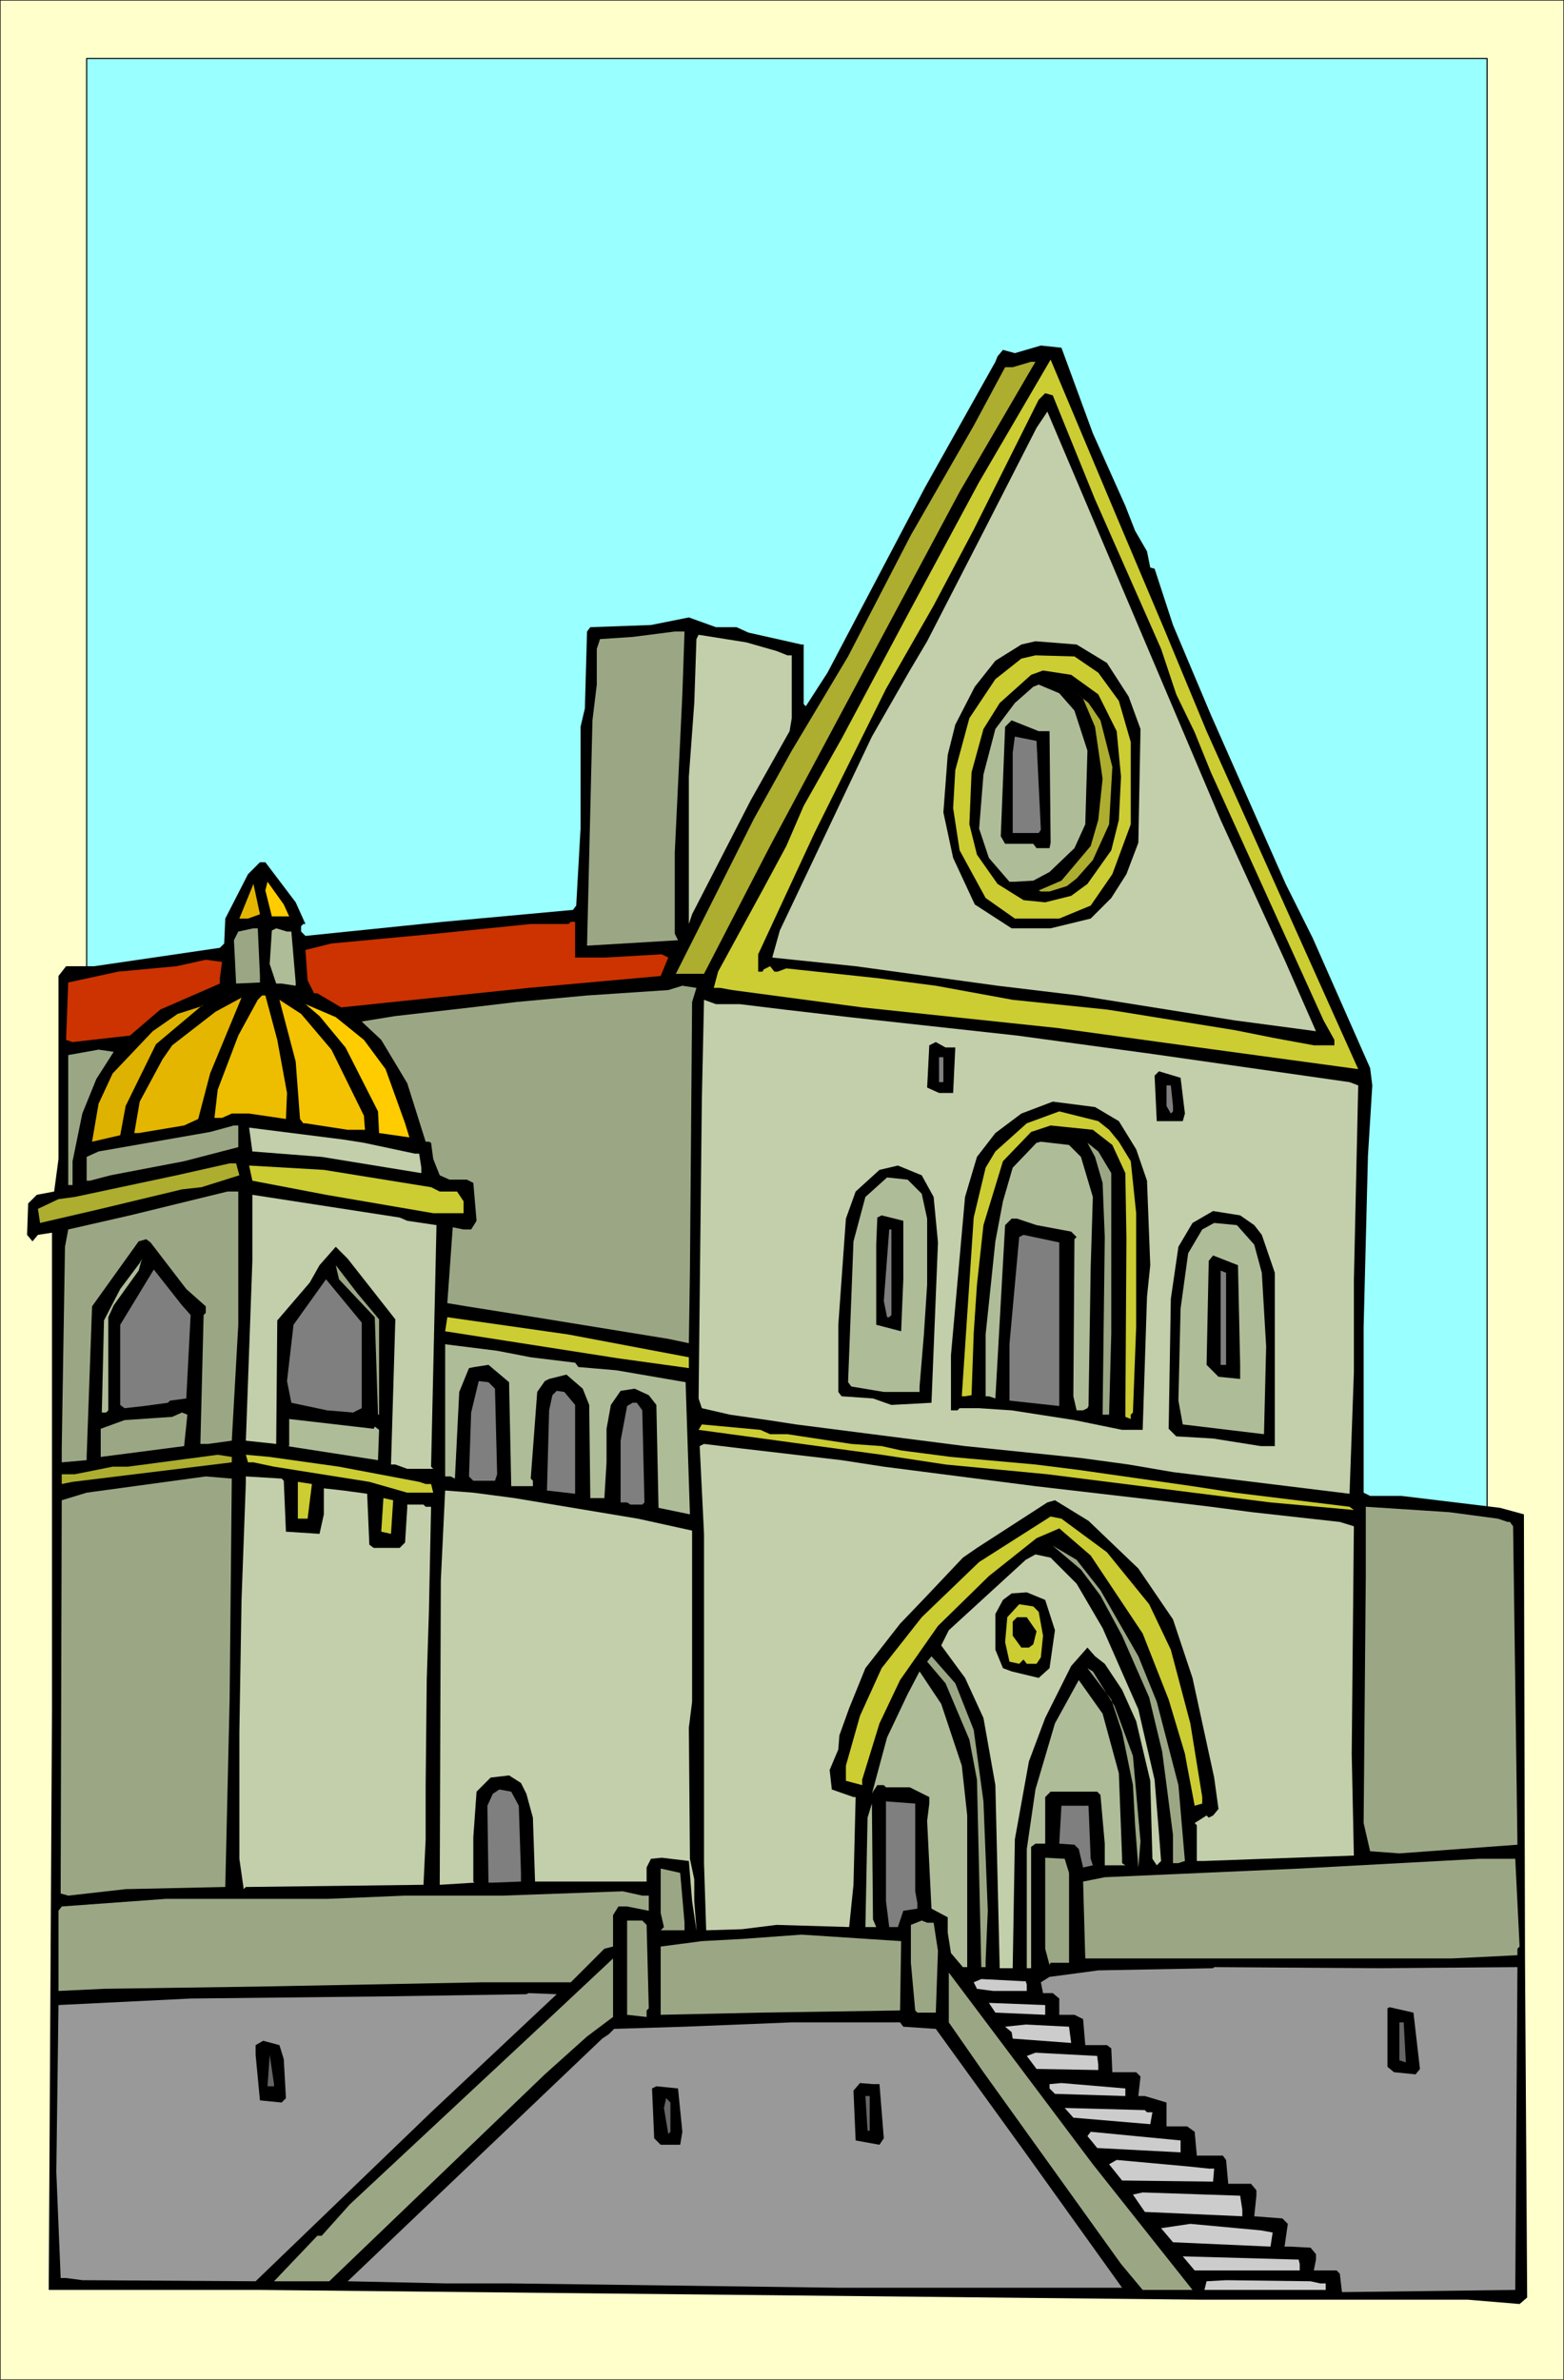
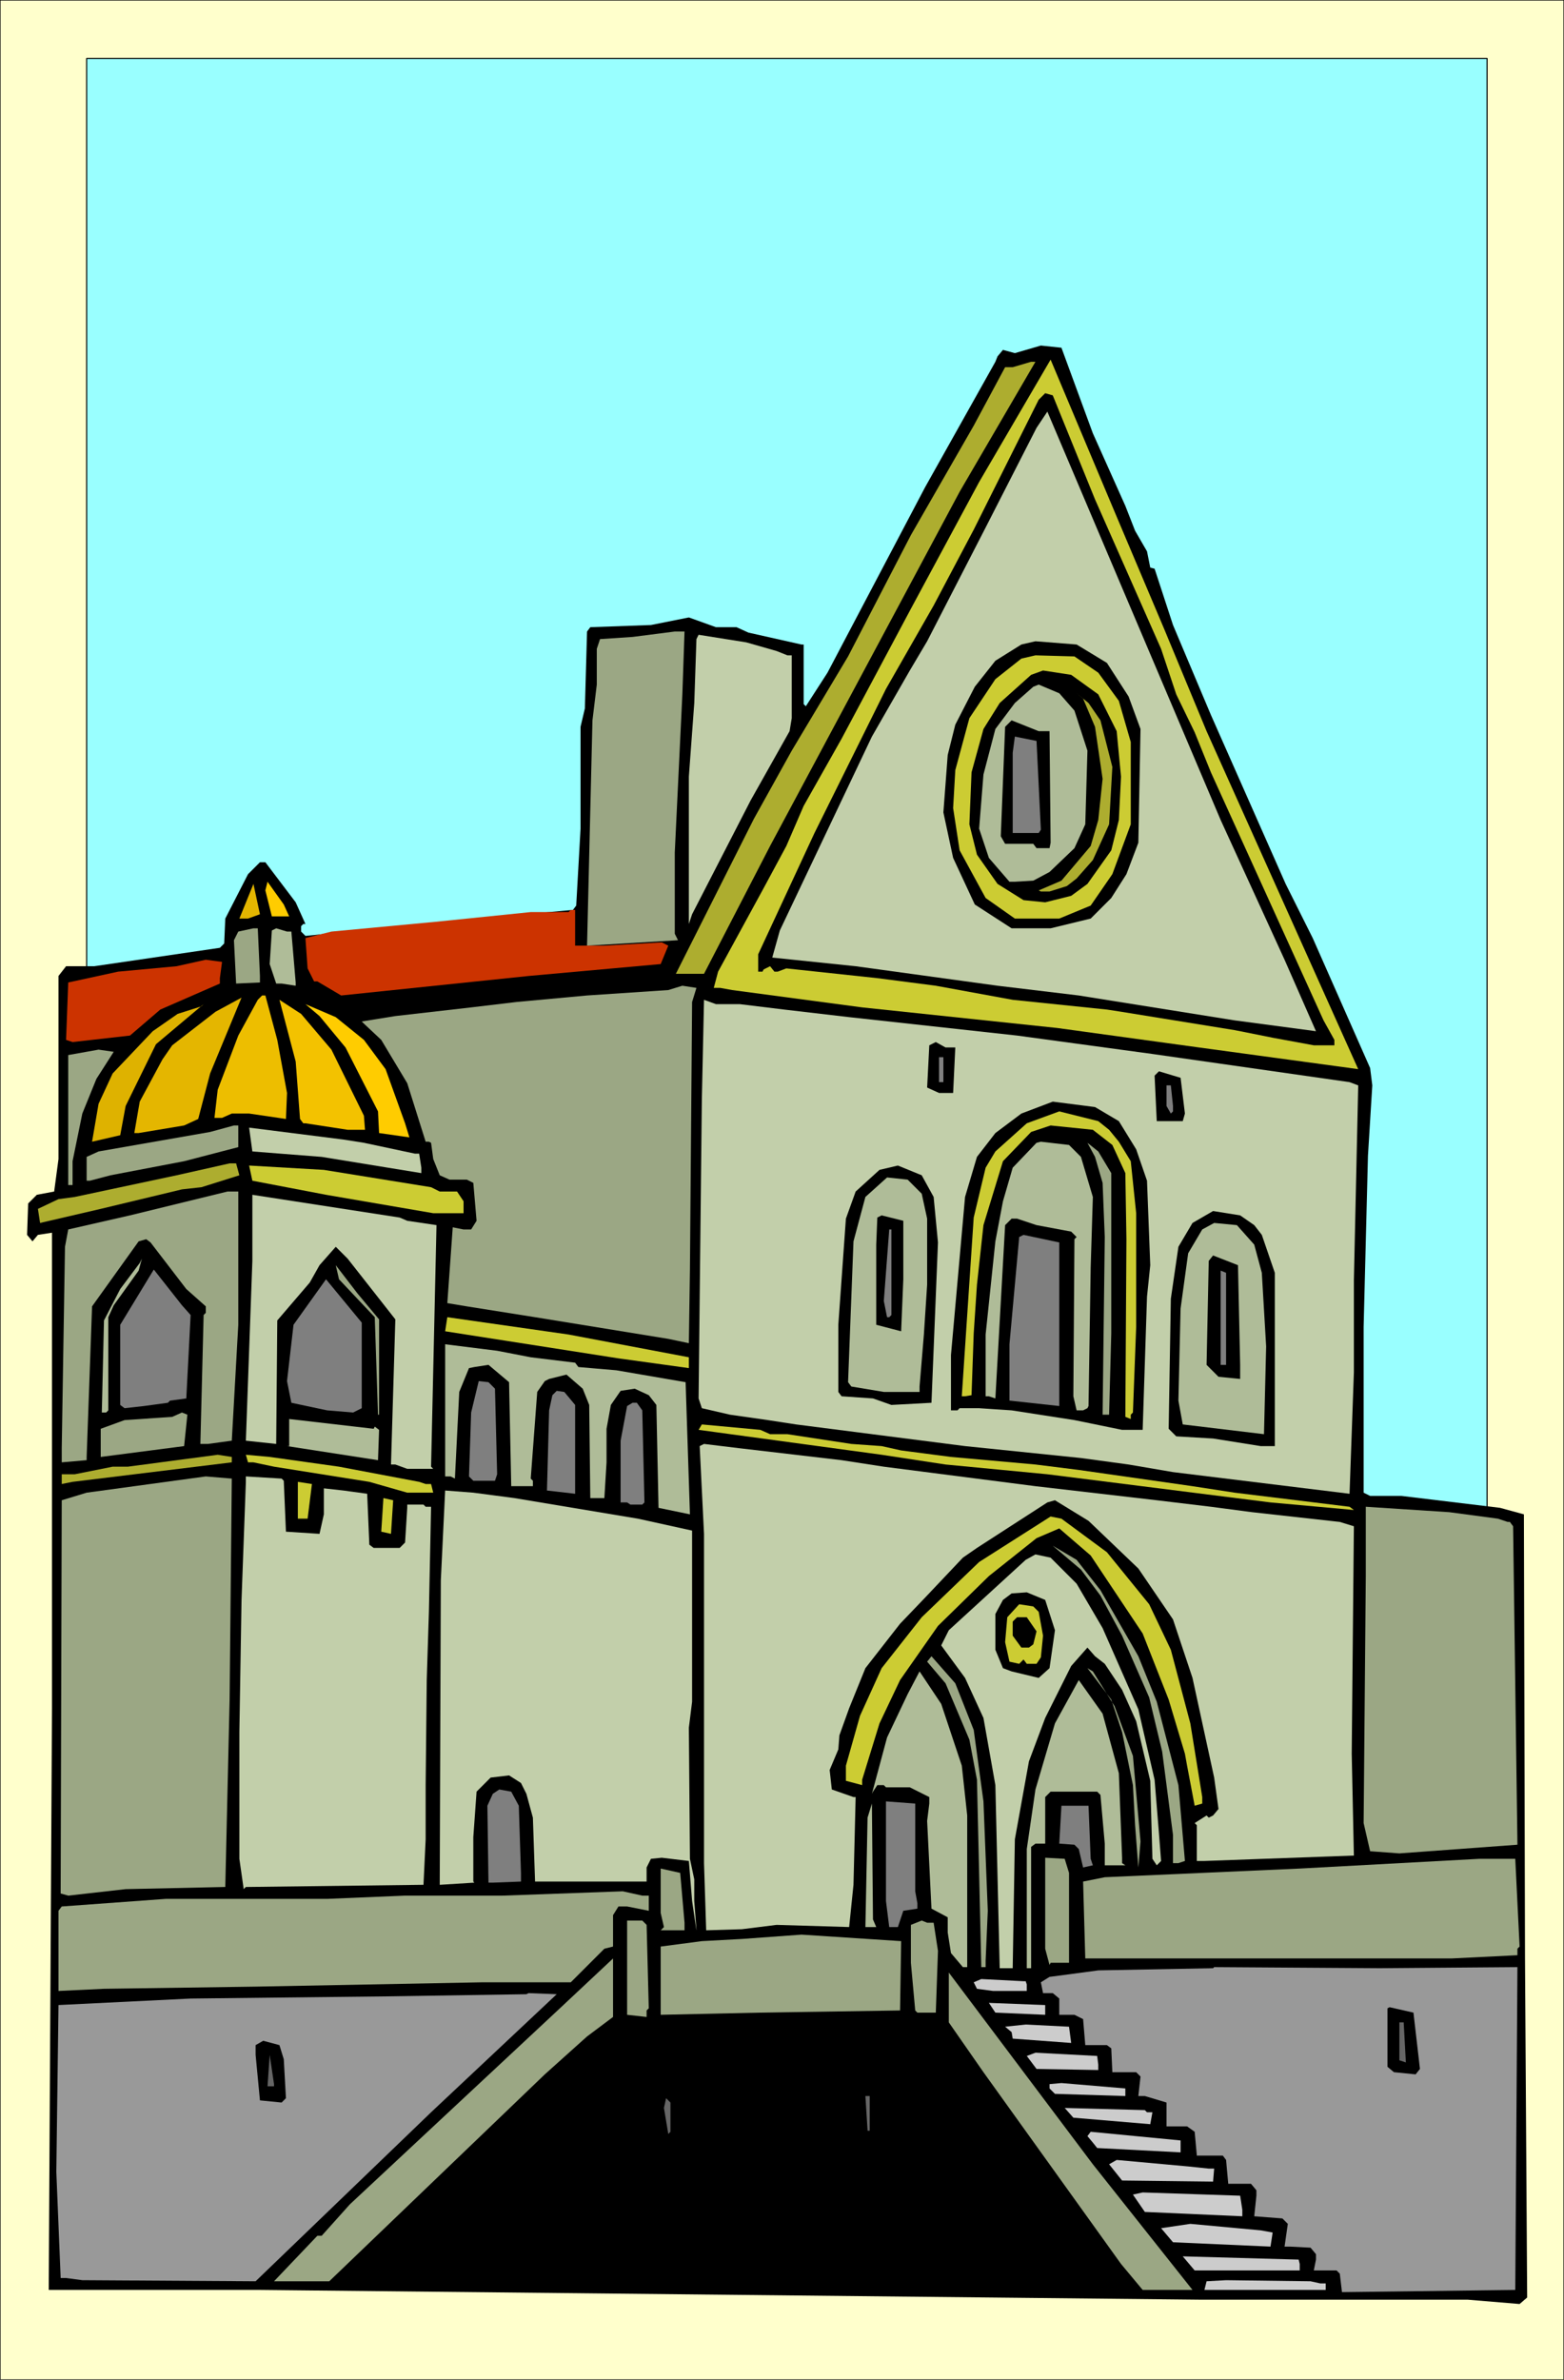
<svg xmlns="http://www.w3.org/2000/svg" fill-rule="evenodd" height="7.318in" preserveAspectRatio="none" stroke-linecap="round" viewBox="0 0 1444 2197" width="4.811in">
  <style>.pen0{stroke:#000;stroke-width:1;stroke-linejoin:round}.pen1{stroke:none}.brush3{fill:#000}.brush4{fill:#cc3}.brush5{fill:#adad2f}.brush6{fill:#c2cfaa}.brush7{fill:#9ba784}.brush8{fill:#afbc98}.brush9{fill:#7f7f7f}.brush10{fill:#fc0}.brush11{fill:#e4b600}.brush12{fill:#c30}.brush16{fill:#999}.brush17{fill:#ccc}.brush18{fill:#666}</style>
  <path class="pen1" style="fill:#ffc" d="M0 0h1444v2197H0V0z" />
  <path class="pen0" fill="none" d="M0 0h1444v2197H0V0" />
  <path class="pen1" style="fill:#9ff" d="M80 54h1293v1434H80V54z" />
  <path class="pen0" fill="none" d="M80 54h1293v1434H80V54" />
  <path class="pen1 brush3" d="m1009 400 30 67 9 23 11 19 3 15 4 1 17 52 35 83 69 156 25 50 53 120 2 16-4 65-4 158v153l6 3h29l91 11 22 6 1 410 2 313-7 6-48-4h-247l-868-9H45l3-537v-439l-13 2-5 6-5-6 1-29 8-8 16-3 4-30V901l7-9h26l116-17 4-4 1-23 21-41 11-11h5l28 37 9 20h-2l-2 2v5l4 4 127-13 120-11 3-4 4-71v-94l4-17 2-71 3-4 56-2 35-7 25 9h19l11 5 49 11h2v55l2 2 20-31 90-171 65-116 2-5 5-6 11 3 24-7 19 2 29 79z" />
  <path class="pen1 brush4" d="m1075 581 39 94 140 312-147-20-131-18-180-19-120-16-11-2h-6l4-15 42-77 21-39 16-37 35-62 64-120 63-117 66-113 61 145 44 104z" />
  <path class="pen1 brush5" d="M886 454 711 781l-61 118h-26l72-143 35-63 52-87 58-112 58-101 29-54h7l17-5h4l-70 120z" />
  <path class="pen1 brush3" d="m1011 461 61 138 14 42 17 35 15 37 104 229 10 18v5h-19l-38-7-35-7-105-17-13-2-87-9-71-13-54-7-84-9-8 3h-3l-4-5-6 3-1 2h-4v-16l52-112 66-133 44-77 37-70 60-120 6-6 7 2 39 96z" />
  <path class="pen1 brush6" d="m1186 886 29 66-75-10-144-23-75-9-131-18-77-8 7-25 85-179 35-61 16-27 54-105 47-92 10-15 160 377 59 129z" />
  <path class="pen1 brush7" d="m630 641-7 146v75l3 6-84 5 5-208 4-33v-33l3-9 30-2 39-5h9l-2 58z" />
  <path class="pen1 brush6" d="m717 601 10 4h4v58l-2 12-36 64-54 105-3 9V717l5-68 2-59 2-4 44 7 28 8z" />
  <path class="pen1 brush3" d="m1022 612 20 31 11 30-2 105-11 29-14 22-19 19-37 9h-36l-34-22-20-43-9-42 4-53 7-28 18-35 19-24 24-15 13-3 38 3 28 17z" />
  <path class="pen1 brush4" d="m1014 621 19 26 11 38v76l-17 46-20 29-29 12h-41l-27-19-24-44-6-39 2-35 13-48 24-36 24-19 13-3 36 1 22 15z" />
  <path class="pen1 brush3" d="m1014 641 17 34 4 42-2 40-7 28-22 31-15 11-24 6-20-2-24-15-19-27-7-28 2-48 11-40 15-24 29-26 11-4 26 4 25 18z" />
  <path class="pen1 brush8" d="m992 656 12 37-2 68-10 22-23 22-15 8-17 1h-5l-19-22-9-27 4-50 11-42 18-24 17-15 5-2 19 8 14 16z" />
  <path class="pen1 brush5" d="m1016 665 11 43-3 53-15 33-15 17-9 7-16 5h-8l-2-1 21-9 27-32 7-24 4-38-7-48-11-26-6-5 11 9 11 16z" />
  <path class="pen1 brush3" d="m969 675 1 103-1 5h-12l-3-4h-26l-4-7 4-101 6-6 25 10h10z" />
  <path class="pen1 brush9" d="m961 766-2 3h-24v-74l2-15 20 4 4 82z" />
  <path class="pen1 brush10" d="M267 846h-16l-6-24 2-8 15 21 5 11z" />
  <path class="pen1 brush11" d="M229 848h-8l13-32 6 28-11 4z" />
-   <path class="pen1 brush12" d="M531 873v11h27l53-3 6 3-7 17-122 11-173 18-22-13h-3l-6-12-2-28 24-6 96-9 88-9h35l2-2h4v22z" />
+   <path class="pen1 brush12" d="M531 873h27l53-3 6 3-7 17-122 11-173 18-22-13h-3l-6-12-2-28 24-6 96-9 88-9h35l2-2h4v22z" />
  <path class="pen1 brush7" d="M240 901v6l-22 1-2-40 4-8 14-3h4l2 44z" />
  <path class="pen1 brush8" d="m269 860 4 47v3l-13-2h-5l-6-18 2-31 4-2 10 3h4z" />
  <path class="pen1 brush12" d="M203 903v5l-55 24-28 24-53 6-6-2 2-53 46-10 54-5 27-6 15 2-2 15z" />
  <path class="pen1 brush7" d="m639 925-2 247-1 68-19-4-123-20-63-10-18-3 5-70 10 2h7l5-8-3-35-6-3h-16l-9-4-6-15-2-15-2-1h-3l-17-54-24-40-16-15-2-2 31-5 70-8 42-5 65-6 75-5 13-4 13 2-4 13z" />
  <path class="pen1" style="fill:#edbe00" d="m256 960 9 49-1 24-34-5h-16l-9 4h-7l3-26 19-50 18-33 4-4h3l11 41z" />
  <path class="pen1 brush11" d="m183 1033-13 6-42 7h-4l5-29 21-39 9-13 40-31 24-13-29 70-11 42z" />
  <path class="pen1" style="fill:#f3c200" d="m306 969 30 61 1 13h-16l-39-6h-2l-3-4-4-53-15-57 20 13 28 33z" />
  <path class="pen1 brush6" d="m683 927 41 5 60 7 155 17 125 17 63 9 119 17 8 3-4 180v85l-4 112-163-20-41-7-44-6-107-11-156-20-26-4-35-5-26-6-3-9 3-276 2-92 11 4h22z" />
  <path class="pen1" style="fill:#deb200" d="m116 1021-5 27-26 6 6-35 13-28 37-39 23-16 22-7 2-2-44 37-28 57z" />
  <path class="pen1 brush10" d="m336 960 20 27 18 50 4 13-28-4-1-20-30-59-24-29-13-11 28 12 26 21z" />
  <path class="pen1 brush3" d="m882 967-2 42h-13l-11-5 2-39 6-3 9 5h9z" />
  <path class="pen1 brush7" d="m89 996-13 32-9 44v22h-4V974l28-5 14 2-16 25z" />
  <path class="pen1 brush9" d="M871 999h-4v-23h4v23z" />
  <path class="pen1 brush3" d="m1094 1028-2 7h-24l-2-42 4-4 20 6 4 33z" />
  <path class="pen1 brush9" d="M1083 1021v5l-2 2-4-7v-19h4l2 19z" />
  <path class="pen1 brush3" d="m1033 1035 16 26 10 29 3 78-3 29-4 123h-19l-44-9-58-9-30-2h-18l-2 2h-6v-51l13-146 11-37 17-22 24-18 29-11 39 5 22 13z" />
  <path class="pen1 brush4" d="m1024 1043 9 11 11 18 5 48v105l-3 79-2 2v4l-5-2 1-164-1-61-12-26-18-14-39-4-18 6-26 27-18 59-6 55-3 45-2 57-6 1h-3l11-165 11-46 9-15 29-26 30-11 36 9 10 8z" />
  <path class="pen1 brush7" d="m220 1059-50 13-68 13-19 5h-3v-22l11-5 103-18 22-6h4v20z" />
  <path class="pen1 brush6" d="m336 1055 47 10h4l2 13v5l-92-15-64-5-3-22 87 11 19 3z" />
  <path class="pen1 brush8" d="m998 1068 11 37-2 65-2 128-1 2-4 2h-6l-3-13 1-145 2-2-5-5-32-6-18-6h-5l-6 6-9 160-6-2h-3v-57l9-86 7-37 9-31 22-23 4-1 26 3 11 11z" />
  <path class="pen1 brush7" d="M1026 1083v148l-2 75h-6l2-164-2-50-7-24-7-13 10 8 12 20z" />
  <path class="pen1 brush5" d="m221 1085-35 11-18 2-75 18-56 13-2-13 19-9 15-2 94-20 49-11h6l3 11z" />
  <path class="pen1 brush4" d="m398 1096 8 4h16l6 9v11h-28l-99-17-68-13-3-14 69 4 99 16z" />
  <path class="pen1 brush3" d="m862 1105 4 42-6 148-37 2-17-6-29-2-3-4v-62l3-42 4-56 9-25 22-20 17-4 22 9 11 20z" />
  <path class="pen1 brush8" d="m851 1102 5 23v61l-3 46-4 48v5h-33l-30-5-3-4 5-130 11-41 20-18 19 2 13 13z" />
  <path class="pen1 brush7" d="m220 1223-6 107-22 3h-7l3-119 2-2v-6l-18-16-33-43-4-3-7 2-43 60-5 139v3l-23 2v-13l3-186 3-16 57-13 90-22h10v123z" />
  <path class="pen1 brush6" d="m376 1127 27 4-5 223 2 2h-24l-11-4h-4l4-134-44-56-11-11-15 17-9 16-30 35-1 114-28-3 6-166v-61l136 21 7 3z" />
  <path class="pen1 brush3" d="m1158 1131 7 9 12 35v160h-13l-44-7-34-2-7-7 2-120 7-48 13-22 19-11 25 4 13 9zm-324 50-2 48-23-6v-74l1-25 4-2 20 5v54z" />
  <path class="pen1 brush8" d="m1158 1149 7 26 4 68-2 81-75-9-4-22 2-85 7-51 13-22 11-6 21 2 16 18z" />
  <path class="pen1 brush9" d="m823 1214-2 2h-2l-3-15 5-66h2v79zm155 84-46-5v-52l9-99 4-2 33 7v151z" />
  <path class="pen1 brush3" d="M1145 1260v13l-20-2-11-11 2-96 4-5 23 9 2 92z" />
  <path class="pen1 brush8" d="m105 1205-5 11v86l-2 2h-4l2-85 15-29 18-24 2-4-3 11-23 32z" />
  <path class="pen1 brush7" d="M350 1218v88h-1l-3-90-33-35-3-13 20 26 20 24z" />
  <path class="pen1 brush9" d="m176 1214-4 77-15 2-2 2-22 3-18 2-4-3v-74l31-51 26 33 8 9zm956 44v2h-5v-87l5 2v83zm-798 42-8 4-24-2-33-7-4-20 6-52 30-42 33 40v79z" />
  <path class="pen1 brush4" d="M636 1253v10l-65-9-160-25 2-13 112 16 111 21z" />
  <path class="pen1 brush8" d="m490 1253 41 5 3 4 35 3 64 11 4 122-29-6-2-95-7-9-13-6-13 2-9 13-4 22v31l-2 33h-13l-1-86-6-15-15-13-16 4-4 2-7 10-6 80 2 2v5h-20l-2-96-19-16-13 2-5 1-9 22-4 80-4-2h-5v-122l48 6 31 6z" />
  <path class="pen1 brush9" d="m457 1282 2 79-2 6h-20l-4-4 2-59 7-29 9 1 6 6zm74 15v82l-26-3 2-74 3-14 4-4 7 1 10 12zm62 5 2 85-2 2h-11l-3-2h-6v-57l6-32 5-3h4l5 7z" />
  <path class="pen1 brush7" d="m170 1335-77 10v-26l22-8 44-3 9-4 5 2-3 29z" />
  <path class="pen1 brush8" d="m346 1317 4 3-1 28-84-13h2v-25l78 9 1-2z" />
  <path class="pen1 brush4" d="M711 1324h16l59 9 28 2 18 4 46 6 78 7 40 5 105 15 39 6 106 13 4 3-77-7-206-26-94-9-59-9-169-23 3-5 54 5 9 4z" />
  <path class="pen1 brush6" d="m777 1348 39 6 140 18 112 13 50 6 38 5 81 9 13 4-2 210 2 94-83 3-55 2h-7v-33l-2-2 11-7 2 2 4-2 5-6-4-29-20-92-18-54-32-47-46-44-31-19-7 2-65 42-13 9-35 37-23 24-32 41-15 37-9 25-1 13-8 19 2 18 20 7h2l-2 81-4 39-67-2-32 4-33 1-2-62v-304l-4-81 4-2 33 4 94 11z" />
  <path class="pen1 brush5" d="m214 1350-147 18-10 2v-9h12l35-7h14l83-11 13 2v5z" />
  <path class="pen1 brush4" d="m313 1354 74 14 6 2h5l2 8h-24l-35-10-88-14-19-4h-5l-2-7 22 2 64 9z" />
  <path class="pen1 brush7" d="m212 1569-4 173-92 2-53 6-7-2 1-363 23-7 110-15 24 2-2 204z" />
  <path class="pen1 brush6" d="m262 1367 2 47 31 2 4-18v-24l18 2 22 3 2 47 4 3h24l5-5 2-32v-3h15l2 2h5l-2 97-2 63-1 97v50l-2 42-162 2h-2l-2 2-4-28v-117l2-122 4-109v-5l33 2 2 2z" />
  <path class="pen1 brush4" d="M284 1402h-9v-34l13 2-4 32z" />
  <path class="pen1 brush6" d="m475 1383 114 19 50 11v158l-3 24 1 121 4 19v20l2 26v1l-4-27-3-37-25-3-10 1-4 8v13H494l-2-59-6-22-5-10-11-7-17 2-13 13-3 42v41l1 1-32 2 1-281 4-83 26 2 38 5z" />
  <path class="pen1 brush4" d="m361 1416-9-2 2-31 9 2-2 31z" />
  <path class="pen1 brush7" d="m1383 1402 9 3h2l3 4 4 293v1l-109 8-27-2-6-26 2-228v-64l77 5 45 6z" />
  <path class="pen1 brush4" d="m1022 1433 39 48 20 42 18 68 11 68v6l-7 2-7-37-2-11-15-50-24-61-48-72-29-25-21 9-44 35-47 46-35 50-19 40-16 52v5l-15-4v-14l13-46 20-44 37-47 53-51 55-35 11-7 10 2 42 31z" />
  <path class="pen1 brush7" d="m1016 1468 35 61 17 42 20 77 6 70-6 2h-5v-26l-10-77-12-50-25-57-20-37-18-24-26-22 22 13 22 28z" />
  <path class="pen1 brush6" d="m994 1462 24 41 33 75 15 65 4 49 2 26-4 4-4-6-2-72-13-55-13-29-16-24-9-7-7-8-15 17-24 48-15 40-13 72-2 119h-12l-4-169-11-62-17-37-22-30 7-14 71-65 9-5 14 3 24 24z" />
  <path class="pen1 brush3" d="m974 1505-5 35-10 9-25-6-8-3-7-17v-33l7-13 8-6 14-1 17 7 9 28z" />
  <path class="pen1 brush4" d="m959 1488 4 22-2 20-4 6h-9l-3-4-4 4-9-2-4-18 2-23 11-12 13 2 5 5z" />
  <path class="pen1 brush3" d="m957 1506-3 12-4 3h-7l-8-11v-13l4-4h9l9 13z" />
  <path class="pen1 brush7" d="m899 1597 9 66 4 101-2 46v6h-4l-4-173-7-37-22-52-17-20 4-5 22 25 17 43zm130-22 17 46 7 79-2 24-3-39-2-37-10-49-10-30-22-29 5 3 20 32z" />
  <path class="pen1 brush8" d="m888 1630 5 46v140h-4l-11-13-3-19v-14l-15-8-4-81 2-16v-6l-18-9h-22l-2-2h-6l-4 6-1 2 14-52 19-40 11-21 20 30 19 57zm145 7 3 78v5l3 2h-19v-20l-4-45-3-3h-43l-5 5v43h-9l-4 3v112h-4v-110l8-55 18-61 22-40 22 31 15 55z" />
  <path class="pen1 brush9" d="m479 1667 2 62v8l-26 1h-4l-1-71 5-11 6-4 11 2 7 13zm366 79 2 11v5l-13 2-5 15h-8l-3-24v-92l27 2v81z" />
  <path class="pen1 brush8" d="M809 1779h-10l2-101 4-13 1 107 3 7z" />
  <path class="pen1 brush9" d="m1007 1716 2 6-9 2-4-17-4-4-14-1 2-35h25l2 49z" />
  <path class="pen1 brush7" d="M987 1729v83h-17l-1 2-4-15v-84l18 1 4 13zm416 68-2 2v6l-61 3h-338l-2-71 20-4 180-8 166-9h33l4 81zm-771-22v7h-22l3-3-3-13v-41l18 4 4 46zm-33-25v14l-20-4h-8l-5 8v29l-8 2-31 31h-81l-210 4-140 2-42 2v-74l3-4 96-7h149l72-3h90l111-4 18 4h6z" />
  <path class="pen1 brush7" d="m597 1777 2 77-2 2v6l-18-2v-87h14l4 4zm265-2 4 26-2 57h-17l-2-2-4-44v-35l10-4 5 2h6zm-31 81-129 2-92 2v-63l38-5 37-2 55-4 92 6-1 64zm-289 24-39 35-199 191h-51l40-42h4l26-29 195-182 48-45v54l-24 18z" />
  <path class="pen1 brush16" d="m1401 1816-2 298-158 2h-2l-2-17-3-3h-21l2-10v-5l-5-6-19-1h-5l3-21-5-5-26-2 2-19v-5l-5-6h-21l-2-22-3-4h-24l-2-22-7-5h-19v-22l-20-6h-6l2-18-4-4h-22l-1-22-4-3h-20l-2-24-8-4h-14v-15l-6-5h-9l-2-10 8-5 45-6 106-2 1-1 153 1 127-1z" />
  <path class="pen1 brush7" d="M1101 2114h-46l-20-24-127-177-32-46v-46l133 177 92 116z" />
  <path class="pen1 brush17" d="m947 1829 1 3v6h-31l-15-2-3-6 7-3 39 2h2z" />
  <path class="pen1 brush16" d="m398 1950-162 156-160-1-15-2h-5l-4-98 2-154 122-6 180-2 130-2 2-1 26 1-116 109z" />
  <path class="pen1 brush17" d="m965 1860-46-2-6-9 52 2v9z" />
  <path class="pen1 brush3" d="m1311 1910-4 5-20-2-6-5v-54l2-1 22 5 6 52z" />
-   <path class="pen1 brush16" d="m834 1871 30 2 81 112 91 127H775l-302-4h-60l-92-2 235-224 6-4 5-5 65-2 99-4h100l3 4z" />
  <path class="pen1 brush18" d="m1298 1904-6-2v-35h4l2 37z" />
  <path class="pen1 brush17" d="m989 1886-54-4-1-6-6-5 19-2 40 2 2 15z" />
  <path class="pen1 brush3" d="m262 1901 2 36-4 4-20-2-4-42v-9l7-4 15 4 4 13z" />
  <path class="pen1 brush17" d="M1014 1906v5l-57-1-9-12 8-3 57 3 1 8z" />
  <path class="pen1 brush18" d="M253 1926h-6l2-29 4 27v2z" />
  <path class="pen1 brush3" d="m812 1924 4 50-4 6-22-4-2-46 6-7 12 1h6z" />
  <path class="pen1 brush17" d="m1039 1935-65-2-5-5v-4l11-1 59 5v7z" />
  <path class="pen1 brush3" d="m630 1968-2 12h-18l-6-6-2-46 4-2 20 2 4 40z" />
  <path class="pen1 brush18" d="M803 1967h-2l-2-32h4v32zm-184 1-2 2-4-24 2-9 4 4v27z" />
  <path class="pen1 brush17" d="M1059 1950h5l-2 11-71-6-8-9 74 2 2 2zm31 37-77-4-4-5-5-6 3-4 83 8v11zm26 15h5l-1 12-84-1-12-15 7-4 66 6 19 2zm31 38v6l-90-4-11-16 9-2 90 3 2 13zm28 21-2 13-90-4-11-13 27-4 65 6 11 2zm25 29v6h-97l-11-13 107 3 1 4zm19 18h5v6h-112l2-8 18-1 78 1 9 2z" />
</svg>